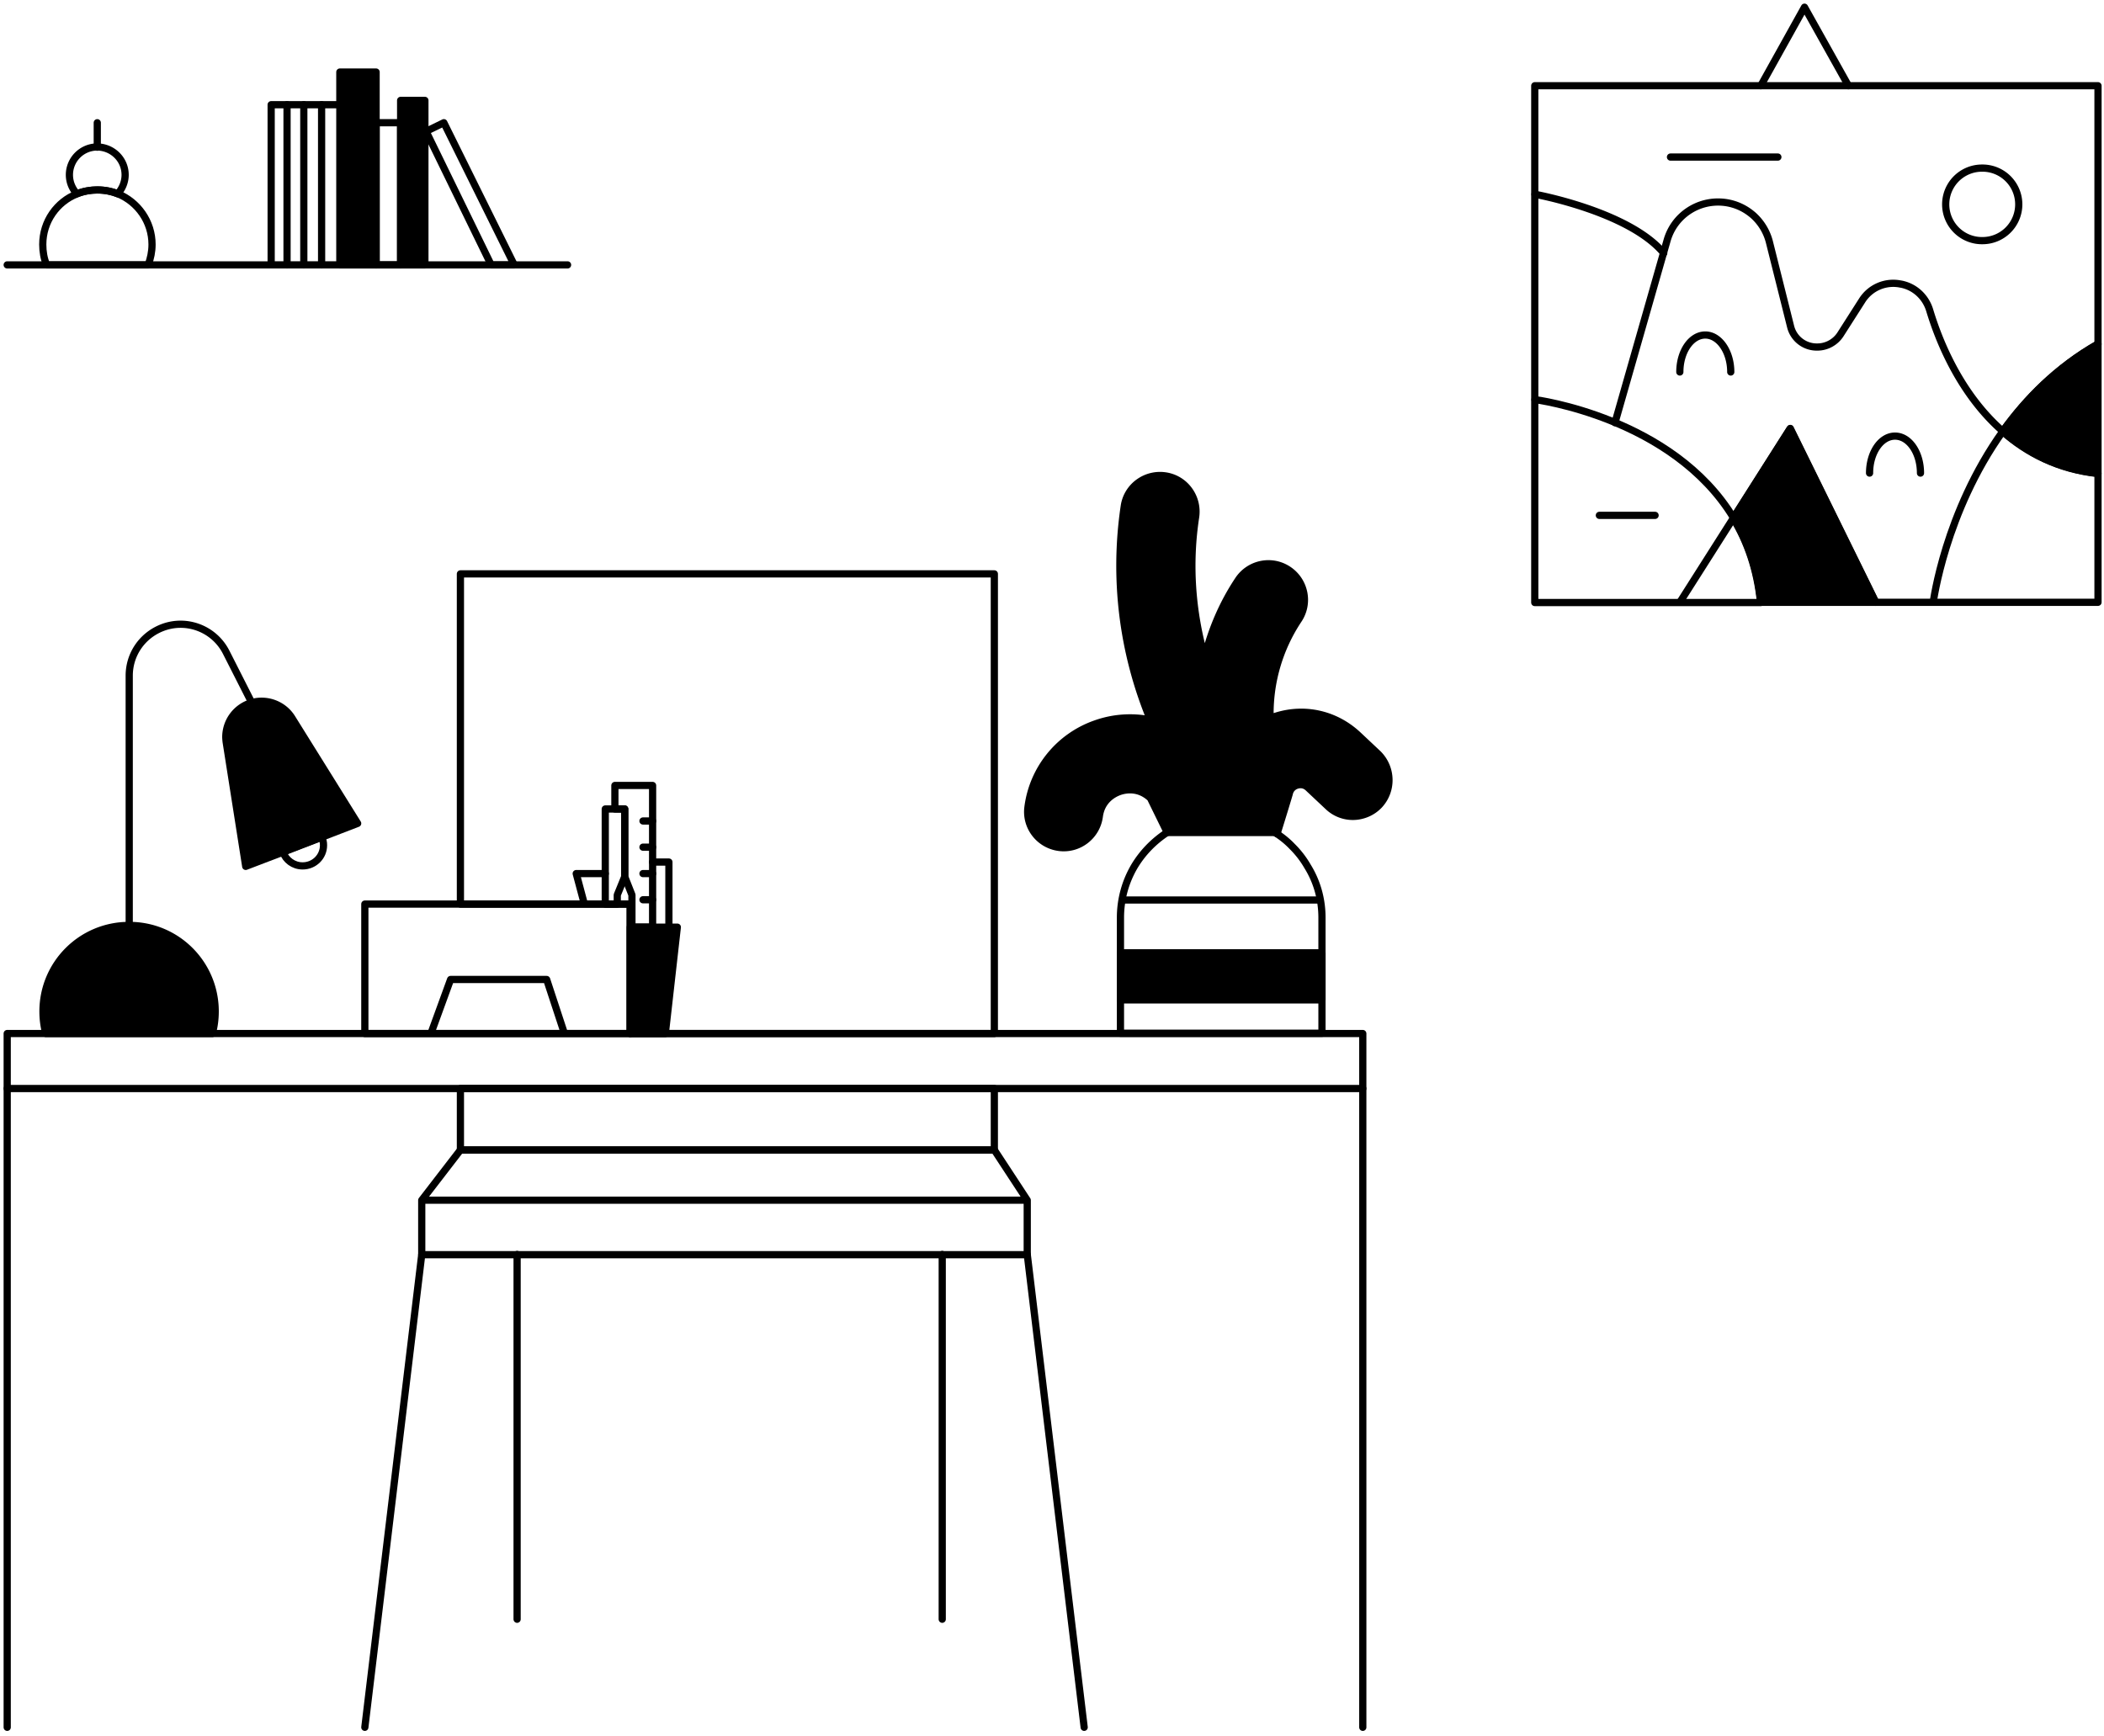
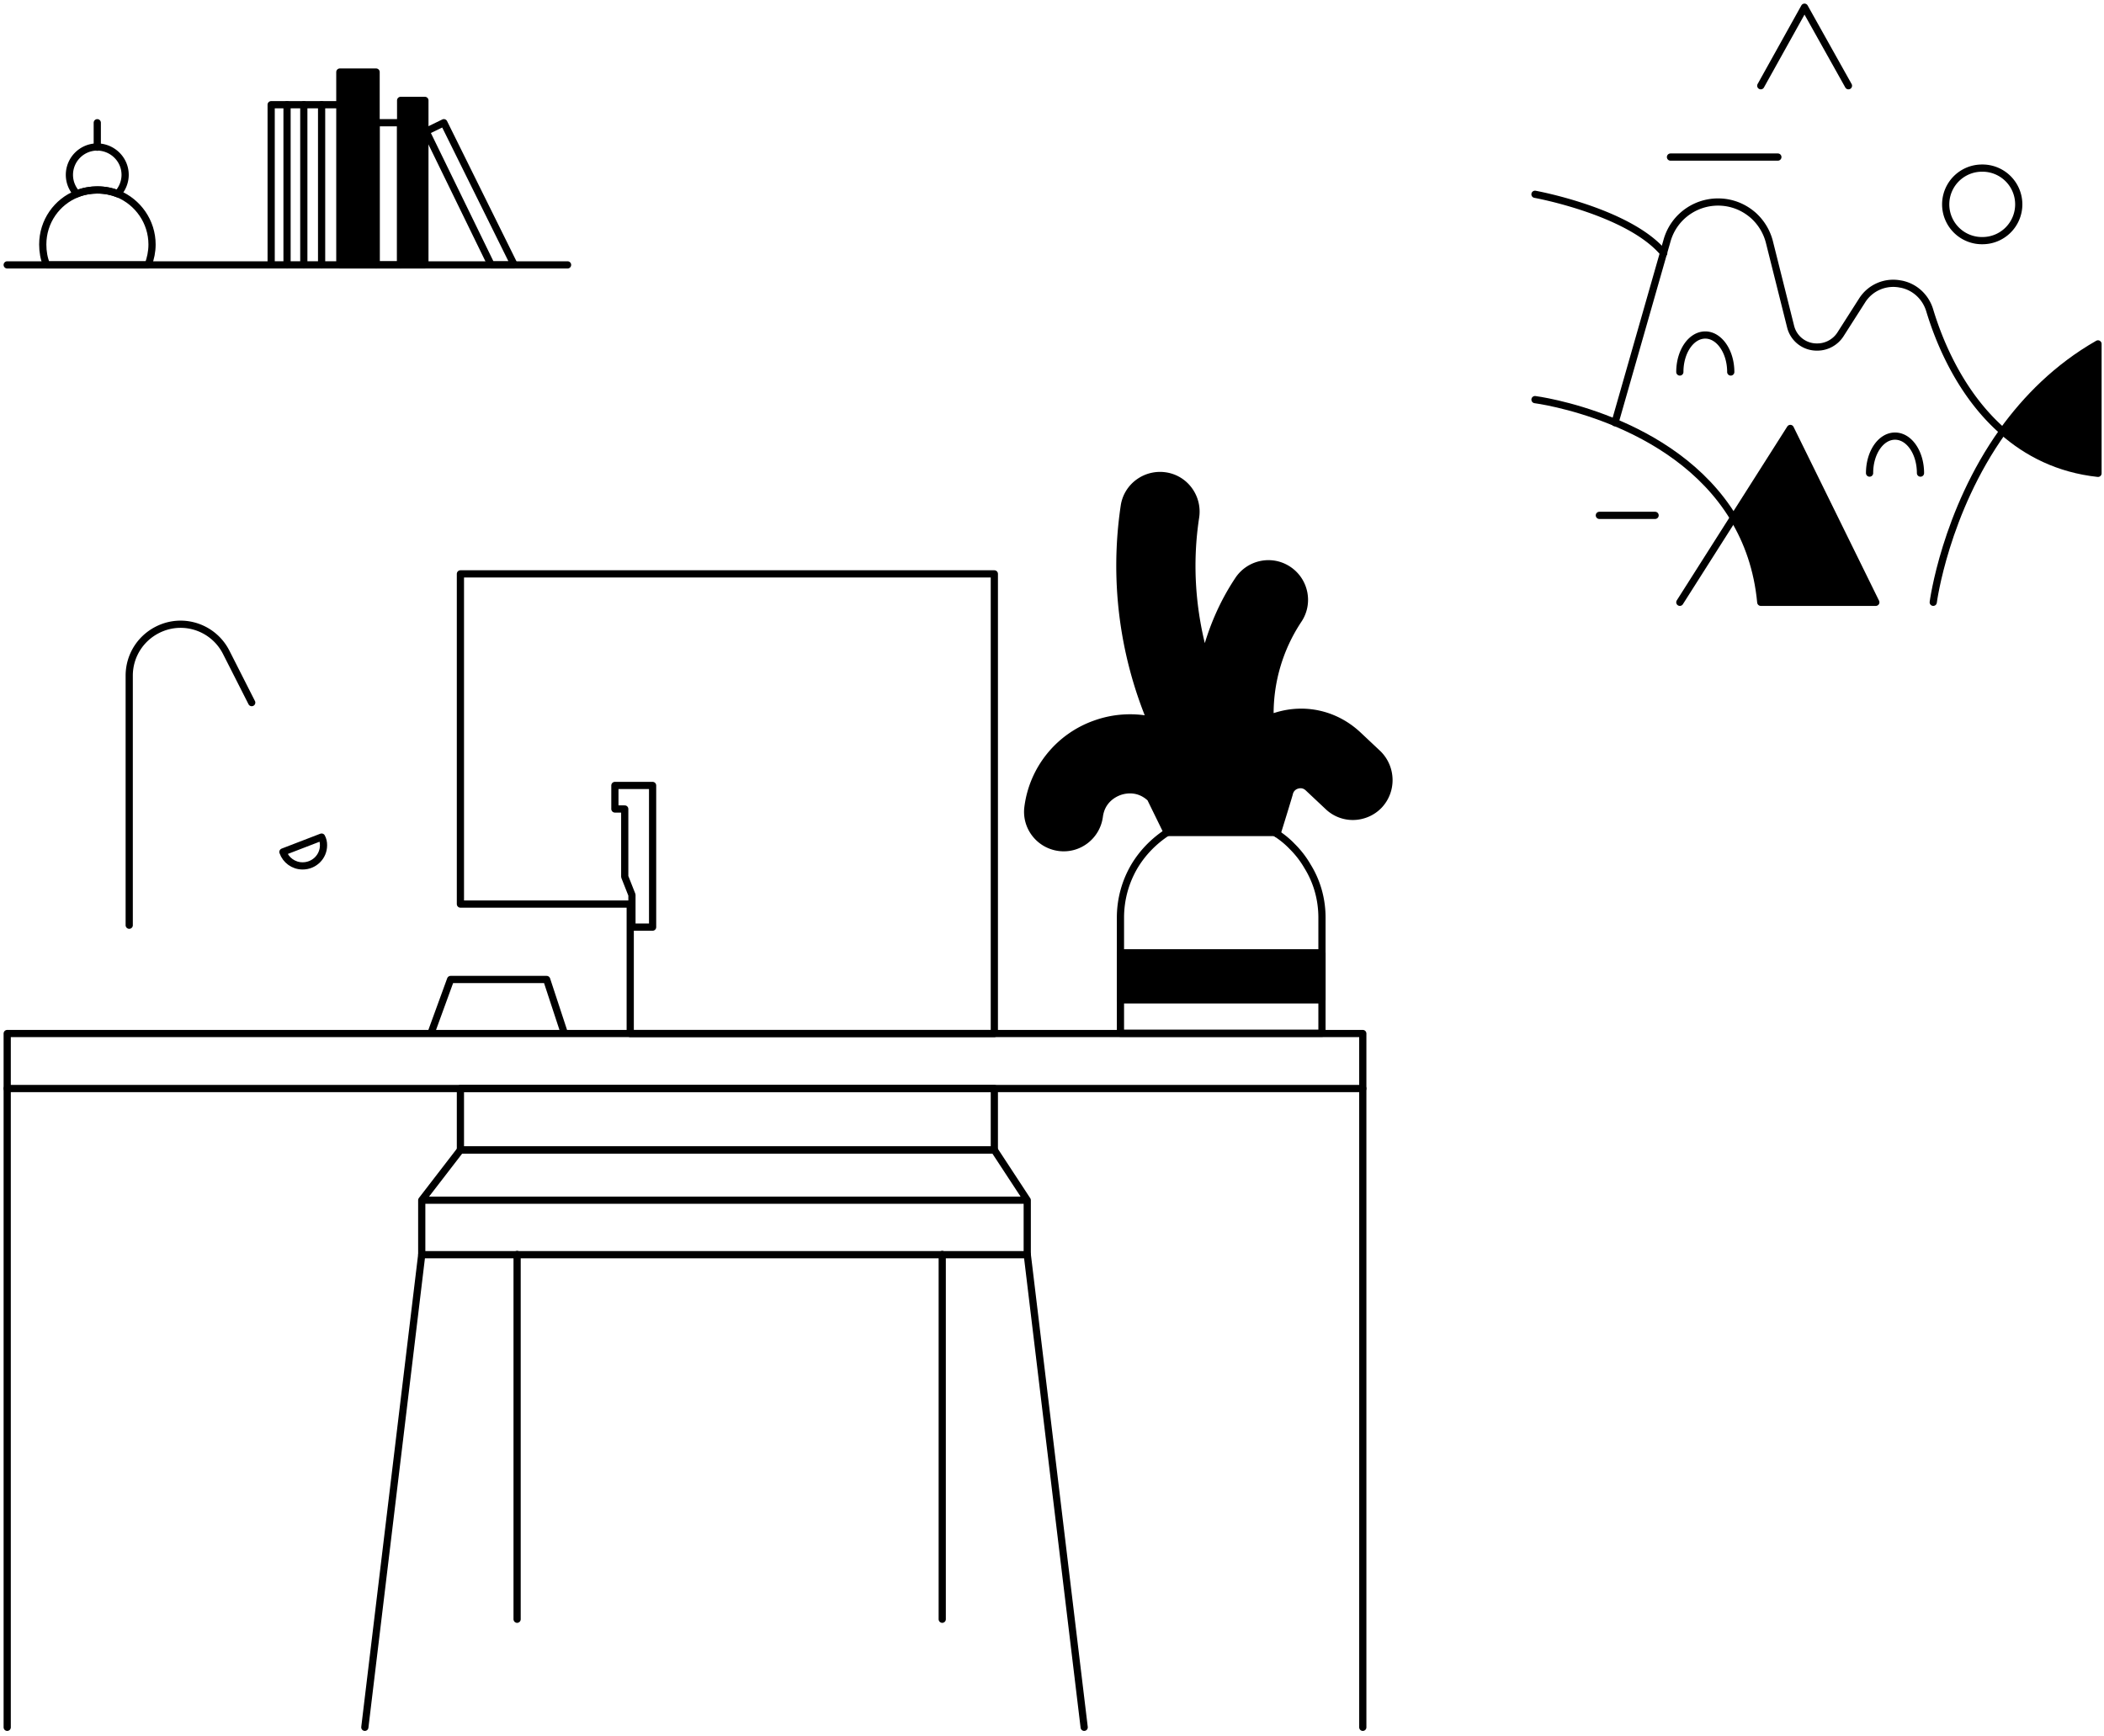
<svg xmlns="http://www.w3.org/2000/svg" fill="none" viewBox="0 0 292 241">
  <path d="M137.998 79.654v63.8H87.465v-17.967H63.898V79.654h74.1Zm0 71.433h-74.1v8.533h74.1v-8.533Z" stroke="#000" stroke-miterlimit="10" stroke-linecap="round" stroke-linejoin="round" />
  <path d="M189.133 143.454H1v7.633h188.133v-7.633Zm-46.569 23.133H58.531l5.367-6.967h74.1l4.566 6.967Zm0 0H58.531v7.567h84.033v-7.567Zm-64.23-23.134-2.467-7.5H62.534l-2.733 7.5" stroke="#000" stroke-miterlimit="10" stroke-linecap="round" stroke-linejoin="round" />
-   <path d="M29.865 140.387c0 1.066-.134 2.1-.4 3.066h-23.1c-.267-.966-.4-2-.4-3.066 0-6.6 5.333-11.934 11.933-11.934 6.633-.033 11.967 5.334 11.967 11.934Zm19.771-26.1-4.933 1.9-5.367 2.066-5.233 2-2.7-17.166a6.39 6.39 0 0 1-.067-.767 4.99 4.99 0 0 1 3.6-4.8c2.133-.6 4.433.267 5.6 2.167l9.1 14.6Z" fill="#000" stroke="#000" stroke-miterlimit="10" stroke-linecap="round" stroke-linejoin="round" />
  <path d="M17.934 128.42V93.787c0-2.933 1.766-5.533 4.5-6.633 3.4-1.367 7.3.1 8.966 3.4l3.534 6.967m148.533 29.866v16.033H155.5v-16.033c0-2.6.7-5.034 1.933-7.134 1.134-1.9 2.7-3.5 4.534-4.7.133-.066.266-.166.4-.233a13.815 13.815 0 0 1 7.1-1.933c2.766 0 5.366.8 7.533 2.2.067.033.133.1.2.133.767.5 1.5 1.1 2.133 1.767a13.039 13.039 0 0 1 2.134 2.766c1.3 2.1 2 4.534 2 7.134Z" stroke="#000" stroke-miterlimit="10" stroke-linecap="round" stroke-linejoin="round" />
  <path d="M191.399 111.754a5.008 5.008 0 0 1-2.267 1.366 4.963 4.963 0 0 1-4.8-1.166l-2.766-2.6c-.6-.567-1.234-.467-1.567-.367-.333.1-.9.4-1.067 1.167-.066.266-1.033 3.433-1.7 5.566-.066-.033-.133-.1-.2-.133 0 0-.033-.033-.066-.033h-14.967l-2.333-4.767c-1.7-1.6-3.6-1.167-4.334-.9-.733.267-2.466 1.133-2.766 3.433-.367 2.734-2.867 4.667-5.6 4.3-2.734-.366-4.667-2.866-4.3-5.6a14.16 14.16 0 0 1 9.333-11.533c2.5-.9 5.133-1.066 7.667-.566a56.073 56.073 0 0 1-3.634-29.667c.4-2.733 2.967-4.6 5.7-4.2 2.734.4 4.6 2.967 4.2 5.7-1 6.5-.533 13.133 1.267 19.433.933-3.766 2.467-7.4 4.667-10.7 1.533-2.3 4.633-2.933 6.933-1.4 2.3 1.534 2.933 4.634 1.4 6.933a23.516 23.516 0 0 0-3.933 13.667c.266-.1.5-.2.766-.266 4.067-1.3 8.334-.3 11.434 2.599l2.766 2.6c1.967 1.934 2.067 5.1.167 7.134Z" fill="#000" stroke="#000" stroke-miterlimit="10" stroke-linecap="round" stroke-linejoin="round" />
  <path d="M1 151.087v88.666m188.133-88.666v88.666m-130.6-65.633-7.9 65.633m91.933-65.633 7.9 65.633m-78.7-65.633v50.633m59-50.633v50.633M44.899 117.321c0 1.6-1.3 2.866-2.9 2.866-1.267 0-2.333-.8-2.733-1.933l5.366-2.066c.2.366.267.733.267 1.133Zm45.671-8.3v19.666h-2.867v-4.467l-1-2.533v-9.4h-1.367v-3.266h5.233Z" stroke="#000" stroke-miterlimit="10" stroke-linecap="round" stroke-linejoin="round" />
-   <path d="m94.002 128.688-1.667 14.766H87.47v-14.766h6.533Z" fill="#000" stroke="#000" stroke-miterlimit="10" stroke-linecap="round" stroke-linejoin="round" />
-   <path d="M86.7 112.287v9.4l-1.033 2.533v1.267H84v-13.2h2.7Z" stroke="#000" stroke-miterlimit="10" stroke-linecap="round" stroke-linejoin="round" />
-   <path d="M87.466 125.487H50.633v17.967h36.833v-17.967Zm3.102-.6h-1.334m1.334-3.633h-1.334m1.334-3.667h-1.334m1.334-3.634h-1.334m1.332 5.701h2.267v9.034m-11.731-3.201-1.133-4.233h4.033" stroke="#000" stroke-miterlimit="10" stroke-linecap="round" stroke-linejoin="round" />
  <path d="M183.467 132.254H155.5v6.533h27.967v-6.533Z" fill="#000" stroke="#000" stroke-miterlimit="10" stroke-linecap="round" stroke-linejoin="round" />
-   <path d="M156.031 124.92h26.933m94.969-65.02c3.367 2.967 7.7 5.234 13.234 5.834V83.6H260.3l-11.867-24.1-7.9 12.434c1.967 3.233 3.334 7.1 3.8 11.7H213V11.9h78.167v35.867c-5.667 3.2-9.967 7.567-13.234 12.133Z" stroke="#000" stroke-miterlimit="10" stroke-linecap="round" stroke-linejoin="round" />
  <path d="M213.031 55.467s19.1 2.433 27.567 16.433" stroke="#000" stroke-miterlimit="10" stroke-linecap="round" stroke-linejoin="round" />
  <path d="M260.333 83.6h-15.967c-.433-4.6-1.833-8.467-3.8-11.7l7.9-12.433L260.333 83.6Z" fill="#000" stroke="#000" stroke-miterlimit="10" stroke-linecap="round" stroke-linejoin="round" />
  <path d="m240.566 71.9-7.433 11.7m35.168 0s1.633-12.5 9.633-23.7" stroke="#000" stroke-miterlimit="10" stroke-linecap="round" stroke-linejoin="round" />
  <path d="M291.167 47.733V65.7c-5.533-.6-9.867-2.867-13.233-5.833 3.266-4.534 7.566-8.9 13.233-12.134Z" fill="#000" stroke="#000" stroke-miterlimit="10" stroke-linecap="round" stroke-linejoin="round" />
  <path d="m224.133 58.667 7.233-25.3c1-3.5 4.4-5.733 8.033-5.266 1.5.2 2.834.833 3.934 1.8a7.426 7.426 0 0 1 2.233 3.7l2.933 11.7a3.733 3.733 0 0 0 3.734 2.866c1.266 0 2.5-.666 3.2-1.767l3-4.7a5.104 5.104 0 0 1 5.366-2.266h.034c1.9.367 3.4 1.767 3.966 3.6 1.234 4.1 4.134 11.566 10.167 16.833" stroke="#000" stroke-miterlimit="10" stroke-linecap="round" stroke-linejoin="round" />
  <path d="M213.031 26.967s13.034 2.367 17.867 8.166m.938-13.333h14.9m-24.771 49.733h7.733M275.065 33.4a5.034 5.034 0 1 0-.001-10.067 5.034 5.034 0 0 0 .001 10.068Zm-15.6 32.266c0-2.833 1.567-5.133 3.533-5.133 1.967 0 3.533 2.3 3.533 5.133m-33.398-14.033c0-2.833 1.566-5.133 3.533-5.133 1.933 0 3.533 2.3 3.533 5.133m4.168-39.733L250.434 1l6.1 10.9M1 36.767h77.767M47.833 14.533h-10.2v22.233h10.2V14.534Z" stroke="#000" stroke-miterlimit="10" stroke-linecap="round" stroke-linejoin="round" />
  <path d="M52.197 10h-5.033v26.767h5.033V10Z" fill="#000" stroke="#000" stroke-miterlimit="10" stroke-linecap="round" stroke-linejoin="round" />
  <path d="M55.6 17.033h-3.4v19.733h3.4V17.034Z" stroke="#000" stroke-miterlimit="10" stroke-linecap="round" stroke-linejoin="round" />
  <path d="M58.968 13.934h-3.366v22.833h3.366V13.934Z" fill="#000" stroke="#000" stroke-miterlimit="10" stroke-linecap="round" stroke-linejoin="round" />
  <path d="M71.366 36.767h-3.2l-9.033-18.534 2.466-1.2 9.767 19.733Zm-54-12.5c0 1-.4 1.933-1.033 2.633-.867-.366-1.833-.533-2.833-.533-1 0-1.967.2-2.834.533-.633-.7-1.033-1.6-1.033-2.633A3.87 3.87 0 0 1 13.5 20.4c2.133.034 3.866 1.734 3.866 3.867Z" stroke="#000" stroke-miterlimit="10" stroke-linecap="round" stroke-linejoin="round" />
  <path d="M21.1 33.934c0 1-.2 1.933-.533 2.833h-14.1c-.367-.867-.533-1.833-.533-2.833 0-3.2 1.966-5.933 4.766-7.033.867-.367 1.834-.534 2.834-.534s1.966.2 2.833.534c2.767 1.133 4.733 3.866 4.733 7.033Zm-7.6-13.501v-3.4m26.336-2.5v22.233m2.328-22.233v22.233m2.469-22.233v22.233" stroke="#000" stroke-miterlimit="10" stroke-linecap="round" stroke-linejoin="round" />
</svg>